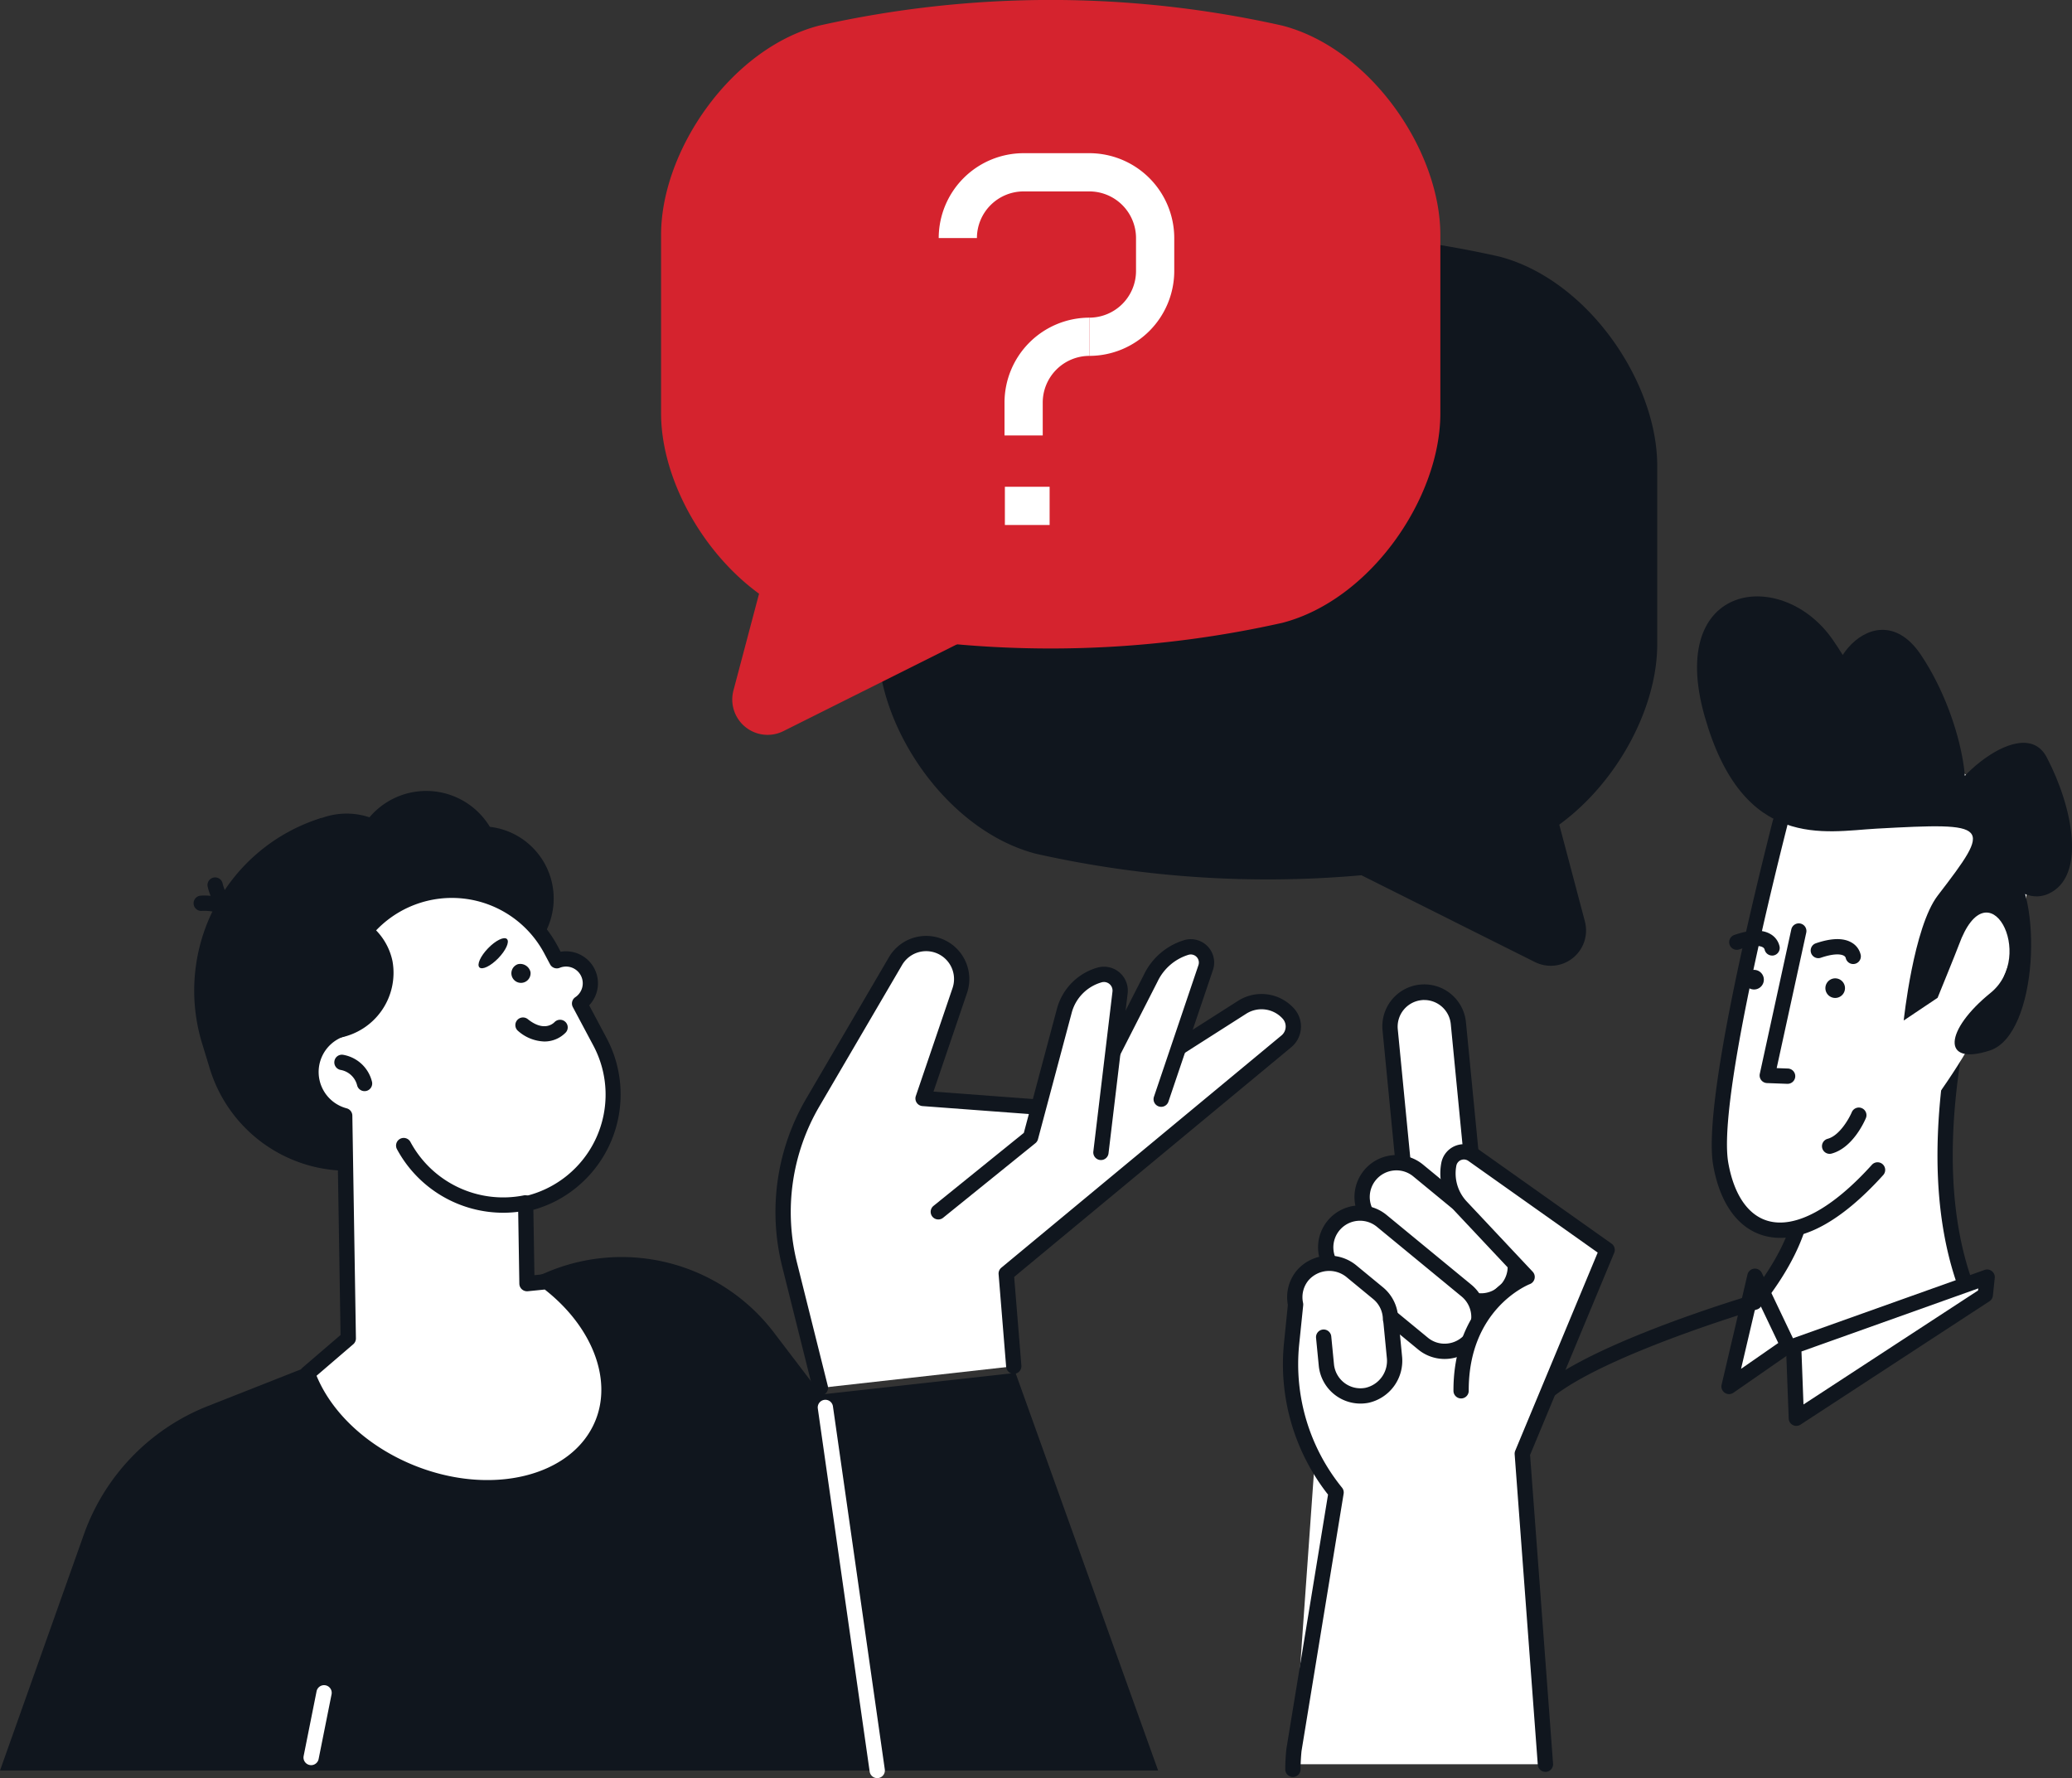
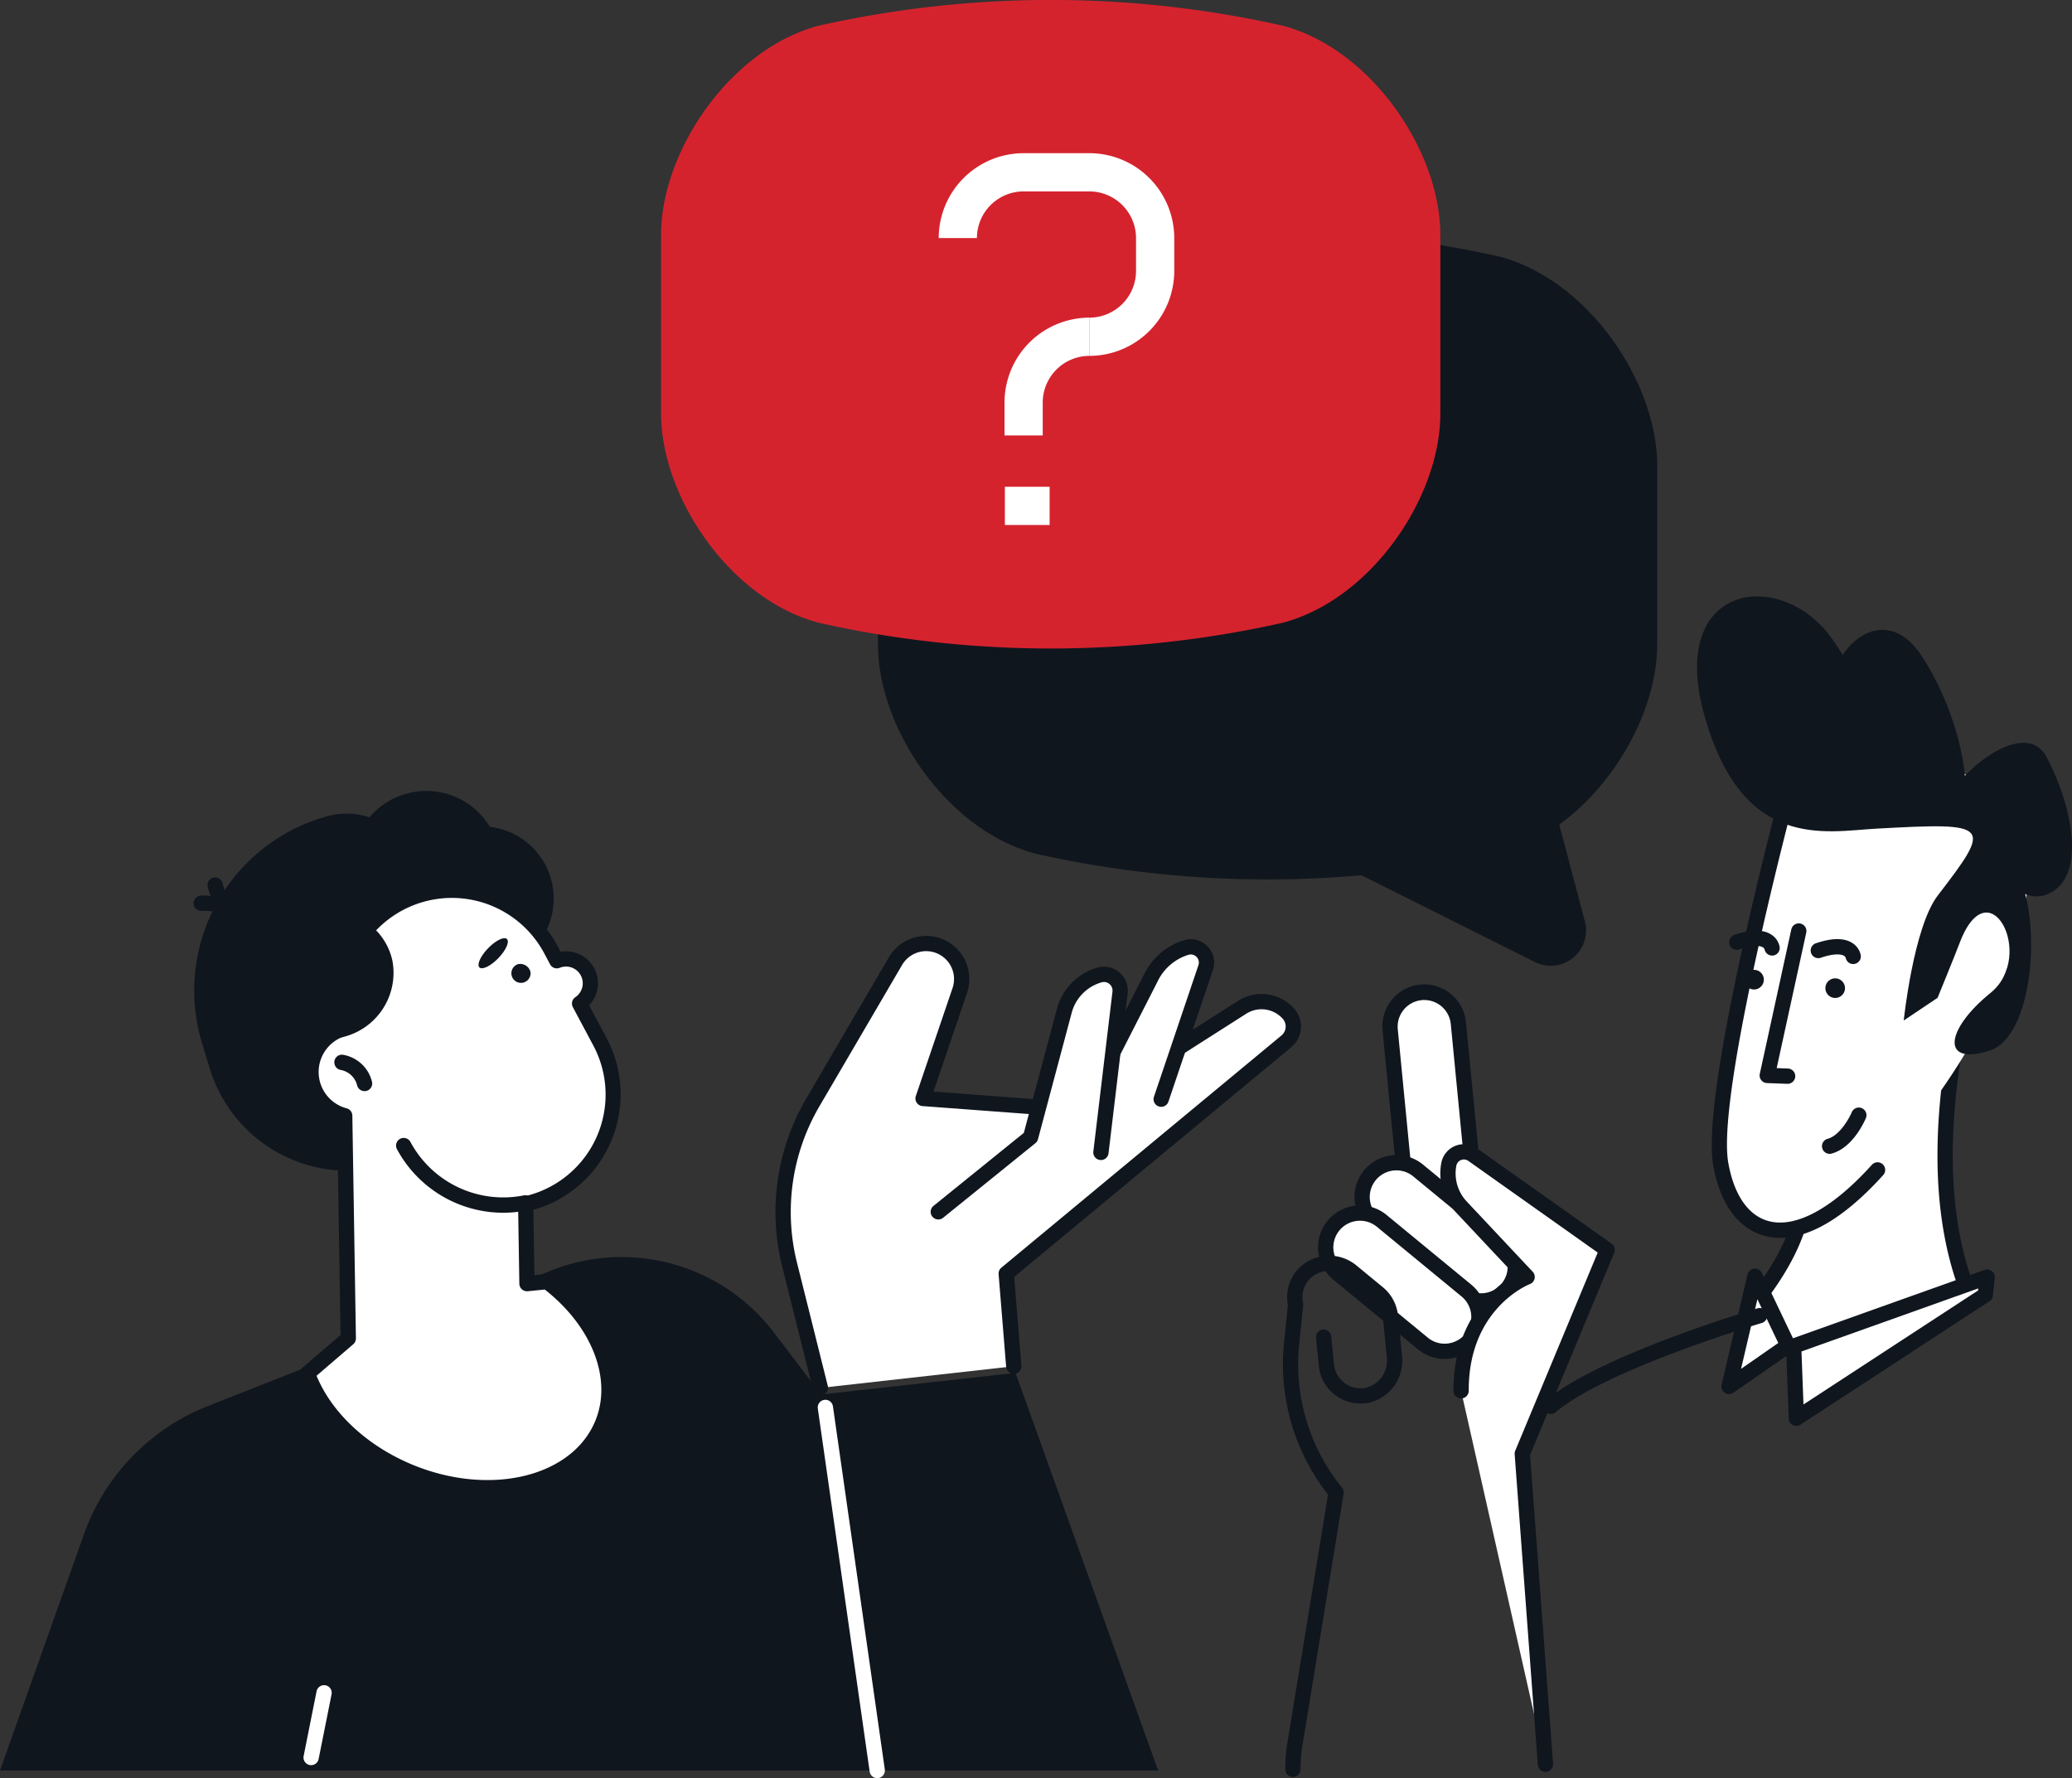
<svg xmlns="http://www.w3.org/2000/svg" width="213.804" height="183.457" viewBox="0 0 213.804 183.457">
  <rect x="0" y="0" width="213.804" height="183.457" fill="#333333" stroke="none" />
  <g id="Gruppe_15781" data-name="Gruppe 15781" transform="translate(0.001 0)">
    <g id="Gruppe_15744" data-name="Gruppe 15744" transform="translate(90.596 23.826)">
      <path id="Pfad_53706" data-name="Pfad 53706" d="M4492.1,1100.322a109.232,109.232,0,0,0,47.824,0c9.127-2.38,16.288-12.933,16.293-21.6v-18.418c.009-8.662-7.174-19.215-16.293-21.595a109.228,109.228,0,0,0-47.824,0c-9.125,2.379-16.3,12.932-16.292,21.595v18.418C4475.8,1087.389,4482.975,1097.944,4492.1,1100.322Z" transform="translate(-4475.809 -1036.064)" fill="#10161e" />
      <path id="Pfad_53707" data-name="Pfad 53707" d="M4555.329,1102.154l4.907,18.54a3.645,3.645,0,0,1-5.154,4.193l-22.9-11.451a3.645,3.645,0,0,1,.292-6.651l18-7.089A3.646,3.646,0,0,1,4555.329,1102.154Z" transform="translate(-4487.293 -1049.454)" fill="#10161e" />
    </g>
    <g id="Gruppe_15745" data-name="Gruppe 15745" transform="translate(68.214)">
      <path id="Pfad_53708" data-name="Pfad 53708" d="M4511.548,1070.113a109.234,109.234,0,0,1-47.824,0c-9.127-2.38-16.289-12.933-16.293-21.6V1030.1c-.01-8.662,7.173-19.216,16.293-21.6a109.23,109.23,0,0,1,47.824,0c9.125,2.379,16.3,12.932,16.293,21.6v18.418C4527.847,1057.18,4520.674,1067.735,4511.548,1070.113Z" transform="translate(-4447.431 -1005.855)" fill="#d5232e" />
-       <path id="Pfad_53709" data-name="Pfad 53709" d="M4461.772,1071.945l-4.908,18.54a3.645,3.645,0,0,0,5.154,4.193l22.9-11.451a3.645,3.645,0,0,0-.294-6.651l-18-7.089A3.644,3.644,0,0,0,4461.772,1071.945Z" transform="translate(-4449.397 -1019.245)" fill="#d5232e" />
    </g>
    <g id="Gruppe_15750" data-name="Gruppe 15750" transform="translate(96.865 15.806)">
      <g id="Gruppe_15747" data-name="Gruppe 15747" transform="translate(6.825 34.416)">
        <g id="Gruppe_15746" data-name="Gruppe 15746">
          <rect id="Rechteck_8142" data-name="Rechteck 8142" width="4.616" height="3.944" fill="#fff" />
        </g>
      </g>
      <g id="Gruppe_15748" data-name="Gruppe 15748">
        <path id="Pfad_53710" data-name="Pfad 53710" d="M4499.3,1046.806v-3.944a4.82,4.82,0,0,0,4.815-4.815v-3.394a4.82,4.82,0,0,0-4.815-4.815h-6.787a4.821,4.821,0,0,0-4.815,4.815h-3.943a8.768,8.768,0,0,1,8.759-8.759h6.787a8.769,8.769,0,0,1,8.759,8.759v3.394A8.769,8.769,0,0,1,4499.3,1046.806Z" transform="translate(-4483.758 -1025.895)" fill="#fff" />
      </g>
      <g id="Gruppe_15749" data-name="Gruppe 15749" transform="translate(6.787 16.968)">
        <path id="Pfad_53711" data-name="Pfad 53711" d="M4496.306,1059.56h-3.944v-3.393a8.768,8.768,0,0,1,8.759-8.759v3.944a4.821,4.821,0,0,0-4.815,4.815Z" transform="translate(-4492.362 -1047.408)" fill="#fff" />
      </g>
    </g>
    <g id="Gruppe_15760" data-name="Gruppe 15760" transform="translate(175.111 61.531)">
      <g id="Gruppe_15752" data-name="Gruppe 15752">
        <path id="Pfad_53712" data-name="Pfad 53712" d="M4612.414,1161.844c-2.824-7.471-3.646-18.987,1.445-36.629,9.561-33.133-18.591,22.422-18.591,22.422.182,1.95,2.159,6.879-4.743,15.554l3.1,4.137Z" transform="translate(-4584.563 -1090.378)" fill="#fff" />
        <g id="Gruppe_15751" data-name="Gruppe 15751" transform="translate(5.174 23.465)">
          <path id="Pfad_53713" data-name="Pfad 53713" d="M4590.313,1163.759a.789.789,0,0,1-.617-1.28c5.862-7.367,5.11-11.752,4.706-14.107-.059-.34-.108-.634-.131-.883a.784.784,0,0,1,.082-.43c.043-.086,4.378-8.629,9.011-16.923,9.7-17.36,11.169-16.773,12.145-16.39,1.044.41,1.745,1.6-1.1,11.466-4.344,15.053-4.836,27.21-1.465,36.132a.789.789,0,1,1-1.476.558c-3.495-9.248-3.016-21.739,1.425-37.127,1.891-6.553,2.017-8.71,1.942-9.4-2.509,1.681-11.406,17.292-18.963,32.189.022.163.054.345.089.545.415,2.413,1.276,7.436-5.026,15.356A.788.788,0,0,1,4590.313,1163.759Z" transform="translate(-4589.524 -1113.62)" fill="#10161e" />
        </g>
        <path id="Pfad_53714" data-name="Pfad 53714" d="M4593.5,1105.753s-8.831,32.649-7.474,40.373,7.57,10.143,16.182.61c16.535-18.306,17.625-33.895,13.62-37.021S4601.107,1095.177,4593.5,1105.753Z" transform="translate(-4583.582 -1087.564)" fill="#fff" />
        <path id="Pfad_53715" data-name="Pfad 53715" d="M4601.485,1107.833c-5.291.292-13.782,2.349-17.738-11.6s8.108-15.4,13.272-7.817,4.292,10.737.878,7.132,3.488-12.632,8.171-5.643,5.818,16.853,3.2,16.039,7.069-10.633,9.778-5.476,4.123,12.345.149,14.1-7.474-6.2-4.005-3.126,3.029,17.645-2.016,19.283-4.653-2.111.081-5.948-.234-13.292-3.273-4.945c-.26.715-2.195,5.455-2.195,5.455l-3.495,2.342s1.008-9.641,3.516-12.9C4613.455,1107.378,4613.328,1107.181,4601.485,1107.833Z" transform="translate(-4582.964 -1083.87)" fill="#10161e" />
      </g>
      <g id="Gruppe_15753" data-name="Gruppe 15753" transform="translate(9.179 69.446)">
        <path id="Pfad_53716" data-name="Pfad 53716" d="M4595.6,1180.042l.281,7.439,19.494-12.728.192-1.833Z" transform="translate(-4594.814 -1172.131)" fill="#fff" />
        <path id="Pfad_53717" data-name="Pfad 53717" d="M4595.674,1188.059a.787.787,0,0,1-.789-.759l-.281-7.439a.789.789,0,0,1,.522-.772l19.967-7.122a.785.785,0,0,1,.753.122.793.793,0,0,1,.3.7l-.192,1.833a.784.784,0,0,1-.354.577L4596.1,1187.93A.789.789,0,0,1,4595.674,1188.059Zm.528-7.679.207,5.468,18.014-11.761.022-.214Z" transform="translate(-4594.604 -1171.92)" fill="#10161e" />
      </g>
      <g id="Gruppe_15754" data-name="Gruppe 15754" transform="translate(2.515 69.358)">
        <path id="Pfad_53718" data-name="Pfad 53718" d="M4589.825,1172.807l-2.671,11.372,6.081-4.222Z" transform="translate(-4586.365 -1172.019)" fill="#fff" />
        <path id="Pfad_53719" data-name="Pfad 53719" d="M4586.941,1184.756a.789.789,0,0,1-.767-.969l2.671-11.372a.789.789,0,0,1,1.479-.159l3.411,7.151a.79.79,0,0,1-.263.987l-6.08,4.222A.8.8,0,0,1,4586.941,1184.756Zm2.926-9.794-1.687,7.186,3.842-2.668Z" transform="translate(-4586.153 -1171.808)" fill="#10161e" />
      </g>
      <g id="Gruppe_15755" data-name="Gruppe 15755" transform="translate(1.519 22.574)">
        <path id="Pfad_53720" data-name="Pfad 53720" d="M4591.955,1156.1a6.175,6.175,0,0,1-1.713-.237c-2.667-.767-4.512-3.34-5.2-7.244-1.024-5.822,3.407-24.759,6.14-35.531a.789.789,0,1,1,1.528.389c-2.175,8.572-7.124,29.13-6.114,34.87.577,3.278,2.026,5.409,4.083,6,2.817.811,6.634-1.242,10.736-5.784a.788.788,0,1,1,1.17,1.057C4597.975,1154.72,4594.433,1156.1,4591.955,1156.1Z" transform="translate(-4584.891 -1112.49)" fill="#10161e" />
      </g>
      <g id="Gruppe_15756" data-name="Gruppe 15756" transform="translate(6.459 33.736)">
        <path id="Pfad_53721" data-name="Pfad 53721" d="M4594.051,1143.2h-.03l-2.107-.079a.788.788,0,0,1-.742-.956l3.251-14.9a.789.789,0,0,1,1.542.336l-3.051,13.976,1.166.044a.789.789,0,0,1-.029,1.577Z" transform="translate(-4591.154 -1126.643)" fill="#10161e" />
      </g>
      <path id="Pfad_53722" data-name="Pfad 53722" d="M4591.159,1133.842a1.012,1.012,0,1,1-.9-1.11A1.011,1.011,0,0,1,4591.159,1133.842Z" transform="translate(-4584.27 -1094.192)" fill="#10161e" />
      <g id="Gruppe_15757" data-name="Gruppe 15757" transform="translate(3.329 34.487)">
        <path id="Pfad_53723" data-name="Pfad 53723" d="M4591.6,1130.165a.79.79,0,0,1-.775-.645.407.407,0,0,0-.213-.224c-.2-.107-.841-.3-2.378.23a.789.789,0,1,1-.516-1.491c1.636-.564,2.9-.587,3.751-.065a1.934,1.934,0,0,1,.913,1.3.789.789,0,0,1-.671.892A.747.747,0,0,1,4591.6,1130.165Z" transform="translate(-4587.186 -1127.595)" fill="#10161e" />
      </g>
      <path id="Pfad_53724" data-name="Pfad 53724" d="M4601.775,1134.953a1.011,1.011,0,1,1-.9-1.111A1.01,1.01,0,0,1,4601.775,1134.953Z" transform="translate(-4586.513 -1094.427)" fill="#10161e" />
      <g id="Gruppe_15758" data-name="Gruppe 15758" transform="translate(11.703 35.363)">
        <path id="Pfad_53725" data-name="Pfad 53725" d="M4602.216,1131.276a.788.788,0,0,1-.774-.645.413.413,0,0,0-.214-.225c-.2-.107-.841-.3-2.379.23a.789.789,0,0,1-.514-1.491c1.635-.565,2.9-.586,3.75-.065a1.929,1.929,0,0,1,.913,1.295.789.789,0,0,1-.67.892A.77.77,0,0,1,4602.216,1131.276Z" transform="translate(-4597.804 -1128.706)" fill="#10161e" />
      </g>
      <g id="Gruppe_15759" data-name="Gruppe 15759" transform="translate(12.89 52.726)">
        <path id="Pfad_53726" data-name="Pfad 53726" d="M4600.1,1155.509a.789.789,0,0,1-.205-1.551c1.233-.331,2.219-2.1,2.495-2.755a.789.789,0,0,1,1.455.61c-.131.313-1.342,3.077-3.54,3.669A.77.77,0,0,1,4600.1,1155.509Z" transform="translate(-4599.307 -1150.72)" fill="#10161e" />
      </g>
    </g>
    <g id="Gruppe_15761" data-name="Gruppe 15761" transform="translate(158.731 133.556)">
-       <path id="Pfad_53727" data-name="Pfad 53727" d="M4562.985,1186.12a.789.789,0,0,1-.51-1.391c5.477-4.631,21.175-9.309,21.841-9.506a.789.789,0,0,1,.447,1.513c-.16.046-16.045,4.78-21.268,9.2A.786.786,0,0,1,4562.985,1186.12Z" transform="translate(-4562.197 -1175.189)" fill="#10161e" />
+       <path id="Pfad_53727" data-name="Pfad 53727" d="M4562.985,1186.12c5.477-4.631,21.175-9.309,21.841-9.506a.789.789,0,0,1,.447,1.513c-.16.046-16.045,4.78-21.268,9.2A.786.786,0,0,1,4562.985,1186.12Z" transform="translate(-4562.197 -1175.189)" fill="#10161e" />
    </g>
    <g id="Gruppe_15774" data-name="Gruppe 15774" transform="translate(0 81.608)">
      <path id="Pfad_53728" data-name="Pfad 53728" d="M4465.73,1182.243l14.714,41.023h-119.5l8.654-24.359a22.236,22.236,0,0,1,12.794-13.241l34.8-13.727a19.745,19.745,0,0,1,23.6,6.133l4.876,6.4Z" transform="translate(-4360.943 -1122.206)" fill="#10161e" />
      <g id="Gruppe_15762" data-name="Gruppe 15762" transform="translate(80.018 14.953)">
        <path id="Pfad_53729" data-name="Pfad 53729" d="M4467.246,1175.13l-3.166-12.664a22.51,22.51,0,0,1,2.409-16.827L4475,1131.1a3.665,3.665,0,0,1,3.685-1.777h0a3.666,3.666,0,0,1,2.948,4.808l-3.79,11.142,16.259,1.214,16.658-10.618a3.73,3.73,0,0,1,4.783.655h0a1.983,1.983,0,0,1-.211,2.852l-28.909,23.964.778,9.557Z" transform="translate(-4462.611 -1128.495)" fill="#fff" />
        <path id="Pfad_53730" data-name="Pfad 53730" d="M4467.031,1175.707a.788.788,0,0,1-.764-.6l-3.166-12.664a23.158,23.158,0,0,1,2.494-17.416l8.508-14.541a4.454,4.454,0,0,1,8.06,3.684l-3.461,10.178,14.98,1.119,16.437-10.477a4.506,4.506,0,0,1,5.794.793,2.772,2.772,0,0,1-.294,3.986l-28.592,23.7.744,9.146a.788.788,0,1,1-1.571.128l-.779-9.556a.786.786,0,0,1,.284-.671l28.908-23.964a1.2,1.2,0,0,0,.127-1.719,2.934,2.934,0,0,0-3.772-.516l-16.659,10.618a.758.758,0,0,1-.482.121l-16.259-1.214a.788.788,0,0,1-.688-1.04l3.79-11.142a2.877,2.877,0,0,0-5.206-2.38l-8.507,14.541a21.594,21.594,0,0,0-2.325,16.237l3.166,12.664a.789.789,0,0,1-.573.956A.772.772,0,0,1,4467.031,1175.707Z" transform="translate(-4462.397 -1128.284)" fill="#10161e" />
      </g>
      <g id="Gruppe_15763" data-name="Gruppe 15763" transform="translate(111.535 15.289)">
        <path id="Pfad_53731" data-name="Pfad 53731" d="M4510.857,1145.41l4.584-13.557a1.623,1.623,0,0,0-2.016-2.07h0a6.015,6.015,0,0,0-3.662,3.172l-6.406,12.556Z" transform="translate(-4502.568 -1128.921)" fill="#fff" />
        <path id="Pfad_53732" data-name="Pfad 53732" d="M4503.145,1146.088a.789.789,0,0,1-.7-1.147l6.406-12.555a6.806,6.806,0,0,1,4.134-3.567,2.411,2.411,0,0,1,2.994,3.075l-4.584,13.558a.789.789,0,1,1-1.494-.506l4.583-13.557a.834.834,0,0,0-1.035-1.063,5.238,5.238,0,0,0-3.183,2.756l-6.417,12.576A.789.789,0,0,1,4503.145,1146.088Z" transform="translate(-4502.356 -1128.71)" fill="#10161e" />
      </g>
      <g id="Gruppe_15764" data-name="Gruppe 15764" transform="translate(96.035 18.13)">
        <path id="Pfad_53733" data-name="Pfad 53733" d="M4483.705,1157.812l9.522-7.694,3.485-13.06a5.226,5.226,0,0,1,3.631-3.683h0a1.674,1.674,0,0,1,2.117,1.81l-1.971,16.472Z" transform="translate(-4482.917 -1132.522)" fill="#fff" />
        <path id="Pfad_53734" data-name="Pfad 53734" d="M4483.494,1158.39a.788.788,0,0,1-.5-1.4l9.322-7.534,3.418-12.812a6.044,6.044,0,0,1,4.18-4.239,2.463,2.463,0,0,1,3.114,2.663l-1.971,16.473a.789.789,0,1,1-1.566-.188l1.971-16.472a.885.885,0,0,0-1.119-.957,4.457,4.457,0,0,0-3.084,3.127l-3.484,13.06a.788.788,0,0,1-.267.41l-9.522,7.695A.785.785,0,0,1,4483.494,1158.39Z" transform="translate(-4482.705 -1132.311)" fill="#10161e" />
      </g>
      <g id="Gruppe_15771" data-name="Gruppe 15771" transform="translate(19.959)">
        <path id="Pfad_53735" data-name="Pfad 53735" d="M4413.309,1146.542l-6.8,2.075a14.9,14.9,0,0,1-18.542-9.868l-.822-2.693a18.65,18.65,0,0,1,12.356-23.215l1.566,2.466a11.69,11.69,0,0,1,14.552,7.745l3.714,12.163A9.1,9.1,0,0,1,4413.309,1146.542Z" transform="translate(-4386.268 -1110.068)" fill="#10161e" />
        <ellipse id="Ellipse_603" data-name="Ellipse 603" cx="16.675" cy="15.66" rx="16.675" ry="15.66" transform="translate(1.968 6.838) rotate(-0.919)" fill="#10161e" />
        <path id="Pfad_53736" data-name="Pfad 53736" d="M4426.408,1166.008a15.108,15.108,0,0,1-11.119-9.693l-1.691-4.717,12.507-4.5Z" transform="translate(-4392.028 -1117.305)" fill="#10161e" />
        <path id="Pfad_53737" data-name="Pfad 53737" d="M4404.844,1136.469c-1.133-5.226.965-10.835,5.387-13.469h0a9.689,9.689,0,0,1,8.6-.722c-1.456.166-5.516.868-6.273,3.573C4411.637,1129.159,4411.619,1135.442,4404.844,1136.469Z" transform="translate(-4390.114 -1111.917)" fill="#10161e" />
        <ellipse id="Ellipse_604" data-name="Ellipse 604" cx="7.456" cy="7.456" rx="7.456" ry="7.456" transform="translate(21.543 17.762) rotate(-84.159)" fill="#10161e" />
        <path id="Pfad_53738" data-name="Pfad 53738" d="M4397.64,1116.742a16.787,16.787,0,0,0-9.317,19.615,11.568,11.568,0,0,0,6.7-.039,10.965,10.965,0,0,0,7.62-13.5A10.374,10.374,0,0,0,4397.64,1116.742Z" transform="translate(-4386.567 -1110.892)" fill="#10161e" />
        <path id="Pfad_53739" data-name="Pfad 53739" d="M4411.418,1117.562a7.457,7.457,0,1,1-9.308-4.954A7.456,7.456,0,0,1,4411.418,1117.562Z" transform="translate(-4388.484 -1109.949)" fill="#10161e" />
        <path id="Pfad_53740" data-name="Pfad 53740" d="M4421.988,1114.756a7.669,7.669,0,1,1-9.574-5.1A7.669,7.669,0,0,1,4421.988,1114.756Z" transform="translate(-4390.629 -1109.325)" fill="#10161e" />
        <g id="Gruppe_15765" data-name="Gruppe 15765" transform="translate(0 10.788)">
          <path id="Pfad_53741" data-name="Pfad 53741" d="M4391.146,1126.371a.789.789,0,0,1-.667-.364c-1.029-1.614-3.344-1.419-3.367-1.418a.789.789,0,0,1-.154-1.57c.133-.013,3.294-.3,4.851,2.139a.789.789,0,0,1-.664,1.213Z" transform="translate(-4386.249 -1123.002)" fill="#10161e" />
        </g>
        <g id="Gruppe_15766" data-name="Gruppe 15766" transform="translate(1.447 8.903)">
          <path id="Pfad_53742" data-name="Pfad 53742" d="M4391.769,1125.6a.817.817,0,0,1-.214-.029c-2.784-.781-3.43-3.888-3.456-4.02a.789.789,0,0,1,1.547-.309c.007.033.5,2.294,2.335,2.81a.789.789,0,0,1-.212,1.548Z" transform="translate(-4388.083 -1120.612)" fill="#10161e" />
        </g>
        <g id="Gruppe_15767" data-name="Gruppe 15767" transform="translate(10.979 9.456)">
          <path id="Pfad_53743" data-name="Pfad 53743" d="M4425.887,1162.689l-2.07.208-.132-8.227a11.551,11.551,0,0,0,7.661-16.731l-2.1-3.94a2.52,2.52,0,0,0,.824-3.25h0a2.52,2.52,0,0,0-3.174-1.164l-.6-1.13a11.586,11.586,0,0,0-15.671-4.784h0a11.592,11.592,0,0,0-5.824,12.939,4.666,4.666,0,0,0,.208,8.965l.368,22.981-4.208,3.613c1.5,4.135,5.344,8.028,10.639,10.184,8.41,3.425,17.279,1.172,19.806-5.034C4433.591,1172.464,4431.089,1166.639,4425.887,1162.689Z" transform="translate(-4400.38 -1121.524)" fill="#fff" />
          <path id="Pfad_53744" data-name="Pfad 53744" d="M4419.48,1184.521a21.8,21.8,0,0,1-8.183-1.649c-5.308-2.163-9.45-6.143-11.081-10.646a.787.787,0,0,1,.228-.867l3.927-3.373-.354-22.048a5.455,5.455,0,0,1-.339-10.031,12.377,12.377,0,0,1,23.1-8.035l.305.574a3.3,3.3,0,0,1,2.942,5.526l1.8,3.385a12.39,12.39,0,0,1-5.111,16.739,12.118,12.118,0,0,1-2.447.974l.108,6.745,1.217-.122a.781.781,0,0,1,.555.156c5.626,4.272,8.03,10.524,5.98,15.555C4430.284,1181.944,4425.284,1184.521,4419.48,1184.521Zm-17.586-12.328c1.6,3.884,5.3,7.3,10,9.219,7.994,3.256,16.419,1.192,18.778-4.6,1.749-4.291-.352-9.69-5.229-13.515l-1.759.177a.806.806,0,0,1-.6-.2.791.791,0,0,1-.265-.577l-.131-8.226a.791.791,0,0,1,.614-.782,10.761,10.761,0,0,0,7.139-15.591l-2.1-3.94a.788.788,0,0,1,.252-1.022,1.725,1.725,0,0,0-1.613-3.031.787.787,0,0,1-.989-.362l-.6-1.129a10.8,10.8,0,0,0-20.033,7.6.788.788,0,0,1-.53.938,3.877,3.877,0,0,0,.173,7.449.787.787,0,0,1,.586.75l.369,22.981a.79.79,0,0,1-.275.61Z" transform="translate(-4400.169 -1121.314)" fill="#10161e" />
        </g>
        <g id="Gruppe_15768" data-name="Gruppe 15768" transform="translate(14.538 27.21)">
          <path id="Pfad_53745" data-name="Pfad 53745" d="M4407.8,1147.583a.788.788,0,0,1-.766-.6,2.136,2.136,0,0,0-1.684-1.584.792.792,0,0,1-.66-.9.779.779,0,0,1,.886-.666,3.71,3.71,0,0,1,2.992,2.777.789.789,0,0,1-.582.952A.822.822,0,0,1,4407.8,1147.583Z" transform="translate(-4404.682 -1143.824)" fill="#10161e" />
        </g>
        <g id="Gruppe_15769" data-name="Gruppe 15769" transform="translate(33.217 23.368)">
-           <path id="Pfad_53746" data-name="Pfad 53746" d="M4431.347,1141.432a4.292,4.292,0,0,1-2.687-1.076.788.788,0,1,1,.987-1.23c1.64,1.315,2.585.488,2.759.309a.794.794,0,0,1,1.111-.034.783.783,0,0,1,.051,1.1A3.051,3.051,0,0,1,4431.347,1141.432Z" transform="translate(-4428.364 -1138.953)" fill="#10161e" />
-         </g>
+           </g>
        <path id="Pfad_53747" data-name="Pfad 53747" d="M4429.832,1132.773a.99.99,0,1,1-1.3-.8A1.088,1.088,0,0,1,4429.832,1132.773Z" transform="translate(-4395.053 -1114.101)" fill="#10161e" />
        <path id="Pfad_53748" data-name="Pfad 53748" d="M4426.479,1128.67c.292.282-.106,1.167-.889,1.976s-1.655,1.235-1.947.953.106-1.168.889-1.977S4426.187,1128.386,4426.479,1128.67Z" transform="translate(-4394.13 -1113.394)" fill="#10161e" />
        <path id="Pfad_53749" data-name="Pfad 53749" d="M4406.924,1126.449a10.433,10.433,0,0,0-6.893,11.6,7.19,7.19,0,0,0,4.147.36,6.815,6.815,0,0,0,5.49-7.915A6.442,6.442,0,0,0,4406.924,1126.449Z" transform="translate(-4389.129 -1112.943)" fill="#10161e" />
        <g id="Gruppe_15770" data-name="Gruppe 15770" transform="translate(20.907 35.796)">
          <path id="Pfad_53750" data-name="Pfad 53750" d="M4423.811,1162.429a12.466,12.466,0,0,1-10.96-6.56.788.788,0,1,1,1.392-.741,10.87,10.87,0,0,0,11.684,5.512.788.788,0,0,1,.314,1.545A12.186,12.186,0,0,1,4423.811,1162.429Z" transform="translate(-4412.757 -1154.709)" fill="#10161e" />
        </g>
      </g>
      <g id="Gruppe_15772" data-name="Gruppe 15772" transform="translate(84.379 62.815)">
        <path id="Pfad_53751" data-name="Pfad 53751" d="M4474.063,1228a.788.788,0,0,1-.779-.677l-5.35-37.456a.788.788,0,1,1,1.561-.224l5.351,37.457a.791.791,0,0,1-.669.893A.882.882,0,0,1,4474.063,1228Z" transform="translate(-4467.926 -1188.967)" fill="#fff" />
      </g>
      <g id="Gruppe_15773" data-name="Gruppe 15773" transform="translate(31.316 92.244)">
        <path id="Pfad_53752" data-name="Pfad 53752" d="M4401.438,1234.547a.759.759,0,0,1-.155-.016.789.789,0,0,1-.619-.928l1.337-6.689a.789.789,0,0,1,1.547.31l-1.338,6.688A.788.788,0,0,1,4401.438,1234.547Z" transform="translate(-4400.649 -1226.28)" fill="#fff" />
      </g>
    </g>
    <g id="Gruppe_15780" data-name="Gruppe 15780" transform="translate(132.368 101.599)">
-       <path id="Pfad_53753" data-name="Pfad 53753" d="M4529.323,1213.584c-.052.518-.079,1.035-.095,1.551h27.362l-2.419-31.935,8.694-20.887a.637.637,0,0,0-.219-.765l-13.8-9.778-1.278-13.137a4.173,4.173,0,1,0-8.307.809l1.264,13c-.13,0-.261.006-.393.019a10.022,10.022,0,0,1-6.575,6.7,4.136,4.136,0,0,0-.932,3.055,4.241,4.241,0,0,0,.127.683,4.054,4.054,0,0,0-2.372,1.381,4.15,4.15,0,0,0-.9,3.455l-.408,3.964a21.645,21.645,0,0,0,4.556,15.579Z" transform="translate(-4528.812 -1134.712)" fill="#fff" />
      <g id="Gruppe_15775" data-name="Gruppe 15775" transform="translate(10.274)">
        <path id="Pfad_53754" data-name="Pfad 53754" d="M4551.866,1159.557l-7.038.685-2.013-20.691a3.536,3.536,0,0,1,3.177-3.862h0a3.535,3.535,0,0,1,3.861,3.176Z" transform="translate(-4542.01 -1134.883)" fill="#fff" />
        <path id="Pfad_53755" data-name="Pfad 53755" d="M4544.616,1160.819a.789.789,0,0,1-.784-.713l-2.013-20.691a4.324,4.324,0,1,1,8.607-.838l2.014,20.692a.787.787,0,0,1-.709.861l-7.037.685C4544.667,1160.818,4544.642,1160.819,4544.616,1160.819Zm1.508-24.571c-.089,0-.178,0-.268.013a2.752,2.752,0,0,0-2.469,3l1.938,19.907,5.468-.532-1.936-19.906A2.753,2.753,0,0,0,4546.125,1136.249Z" transform="translate(-4541.798 -1134.672)" fill="#10161e" />
      </g>
      <g id="Gruppe_15776" data-name="Gruppe 15776" transform="translate(7.395 17.575)">
        <path id="Pfad_53756" data-name="Pfad 53756" d="M4554.155,1170.927h0a3.536,3.536,0,0,1-4.977.484l-8.741-7.19a3.537,3.537,0,0,1-.483-4.977h0a3.536,3.536,0,0,1,4.976-.484l8.741,7.191A3.535,3.535,0,0,1,4554.155,1170.927Z" transform="translate(-4538.36 -1157.166)" fill="#fff" />
        <path id="Pfad_53757" data-name="Pfad 53757" d="M4551.206,1172.794a4.285,4.285,0,0,1-2.74-.985l-8.741-7.19a4.324,4.324,0,0,1,5.5-6.679l8.739,7.19a4.324,4.324,0,0,1,.592,6.087h0a4.294,4.294,0,0,1-2.92,1.557C4551.489,1172.788,4551.347,1172.794,4551.206,1172.794Zm-8.729-14.262a2.58,2.58,0,0,0-.271.014,2.746,2.746,0,0,0-1.479,4.854l8.739,7.19a2.746,2.746,0,1,0,3.49-4.241l-8.739-7.191A2.727,2.727,0,0,0,4542.478,1158.532Zm11.466,12.184h0Z" transform="translate(-4538.148 -1156.955)" fill="#10161e" />
      </g>
      <g id="Gruppe_15777" data-name="Gruppe 15777" transform="translate(3.639 22.773)">
        <path id="Pfad_53758" data-name="Pfad 53758" d="M4549.391,1177.516h0a3.536,3.536,0,0,1-4.977.484l-8.74-7.19a3.536,3.536,0,0,1-.484-4.977h0a3.536,3.536,0,0,1,4.977-.484l8.739,7.19A3.535,3.535,0,0,1,4549.391,1177.516Z" transform="translate(-4533.596 -1163.757)" fill="#fff" />
        <path id="Pfad_53759" data-name="Pfad 53759" d="M4546.442,1179.383a4.285,4.285,0,0,1-2.74-.985l-8.74-7.19a4.324,4.324,0,1,1,5.494-6.68l8.741,7.191a4.325,4.325,0,0,1-2.33,7.644C4546.725,1179.377,4546.583,1179.383,4546.442,1179.383Zm-8.73-14.26a2.746,2.746,0,0,0-1.749,4.866l8.74,7.19a2.7,2.7,0,0,0,2.012.614,2.747,2.747,0,0,0,1.479-4.855l-8.74-7.191A2.735,2.735,0,0,0,4537.712,1165.123Z" transform="translate(-4533.385 -1163.546)" fill="#10161e" />
      </g>
      <g id="Gruppe_15778" data-name="Gruppe 15778" transform="translate(0 27.953)">
-         <path id="Pfad_53760" data-name="Pfad 53760" d="M4530.02,1223.323q.006-1,.109-2.014l4.346-26.551h0a20.858,20.858,0,0,1-4.6-15.336l.417-4.06a3.533,3.533,0,0,1,.741-3.016,3.639,3.639,0,0,1,5.082-.365l2.7,2.224a3.51,3.51,0,0,1,1.273,2.675,3.332,3.332,0,0,1,.063.4l.34,3.489a3.639,3.639,0,0,1-2.818,3.963,3.536,3.536,0,0,1-4.206-3.126l-.28-2.871Z" transform="translate(-4528.982 -1170.326)" fill="#fff" />
        <path id="Pfad_53761" data-name="Pfad 53761" d="M4529.809,1223.9h0a.789.789,0,0,1-.784-.794c0-.692.043-1.395.113-2.088l4.3-26.252a21.8,21.8,0,0,1-4.545-15.636l.4-3.942a4.3,4.3,0,0,1,.933-3.559,4.415,4.415,0,0,1,6.188-.468l2.7,2.223a4.307,4.307,0,0,1,1.559,3.194c.027.136.048.273.063.412l.338,3.488a4.441,4.441,0,0,1-3.451,4.814,4.325,4.325,0,0,1-5.141-3.824l-.28-2.871a.788.788,0,1,1,1.569-.152l.28,2.871a2.759,2.759,0,0,0,1.093,1.936,2.728,2.728,0,0,0,2.177.492,2.852,2.852,0,0,0,2.183-3.112l-.339-3.489a2.611,2.611,0,0,0-.05-.311.859.859,0,0,1-.018-.151,2.732,2.732,0,0,0-.985-2.079l-2.7-2.223a2.834,2.834,0,0,0-3.975.261,2.731,2.731,0,0,0-.575,2.343.826.826,0,0,1,.014.248l-.418,4.06a20.207,20.207,0,0,0,4.422,14.756.79.79,0,0,1,.168.626l-4.346,26.551c-.059.6-.095,1.249-.1,1.892A.789.789,0,0,1,4529.809,1223.9Z" transform="translate(-4528.771 -1170.113)" fill="#10161e" />
      </g>
      <g id="Gruppe_15779" data-name="Gruppe 15779" transform="translate(16.253 16.451)">
        <path id="Pfad_53762" data-name="Pfad 53762" d="M4551.733,1181.183c-.032-9.091,6.814-11.746,6.814-11.746l-6.811-7.251a5.011,5.011,0,0,1-1.269-4.371h0a1.581,1.581,0,0,1,2.468-.993l13.865,9.823-8.753,21.028,2.387,32.039Z" transform="translate(-4549.59 -1155.74)" fill="#fff" />
        <path id="Pfad_53763" data-name="Pfad 53763" d="M4560.223,1220.289a.789.789,0,0,1-.785-.73l-2.388-32.038a.81.81,0,0,1,.059-.361l8.511-20.447-13.351-9.458a.793.793,0,0,0-1.237.5,4.237,4.237,0,0,0,1.069,3.684l6.81,7.251a.789.789,0,0,1-.289,1.275c-.257.1-6.341,2.6-6.311,11.007a.789.789,0,0,1-.786.792h0a.788.788,0,0,1-.789-.786c-.026-7.35,4.3-10.775,6.315-11.968l-6.1-6.492a5.818,5.818,0,0,1-1.468-5.06,2.37,2.37,0,0,1,3.7-1.489l13.866,9.823a.789.789,0,0,1,.273.946l-8.681,20.856,2.372,31.851a.787.787,0,0,1-.727.845Z" transform="translate(-4549.379 -1155.53)" fill="#10161e" />
      </g>
    </g>
  </g>
</svg>